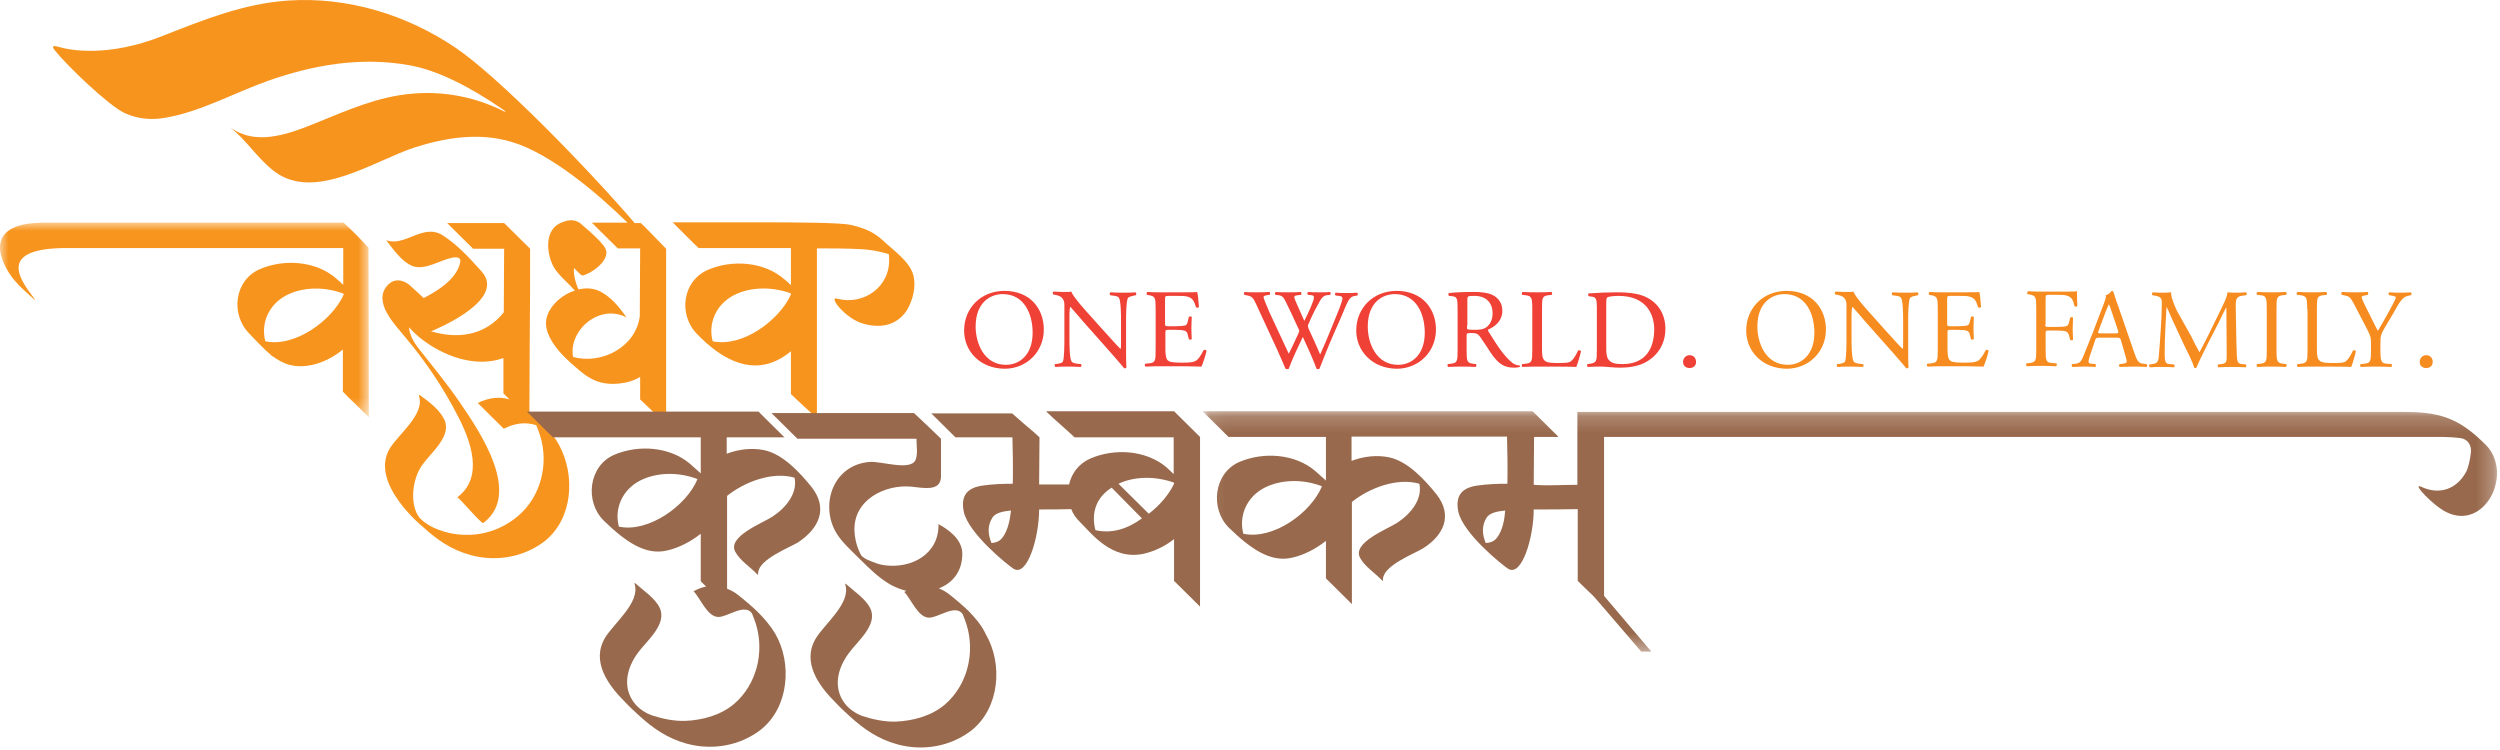
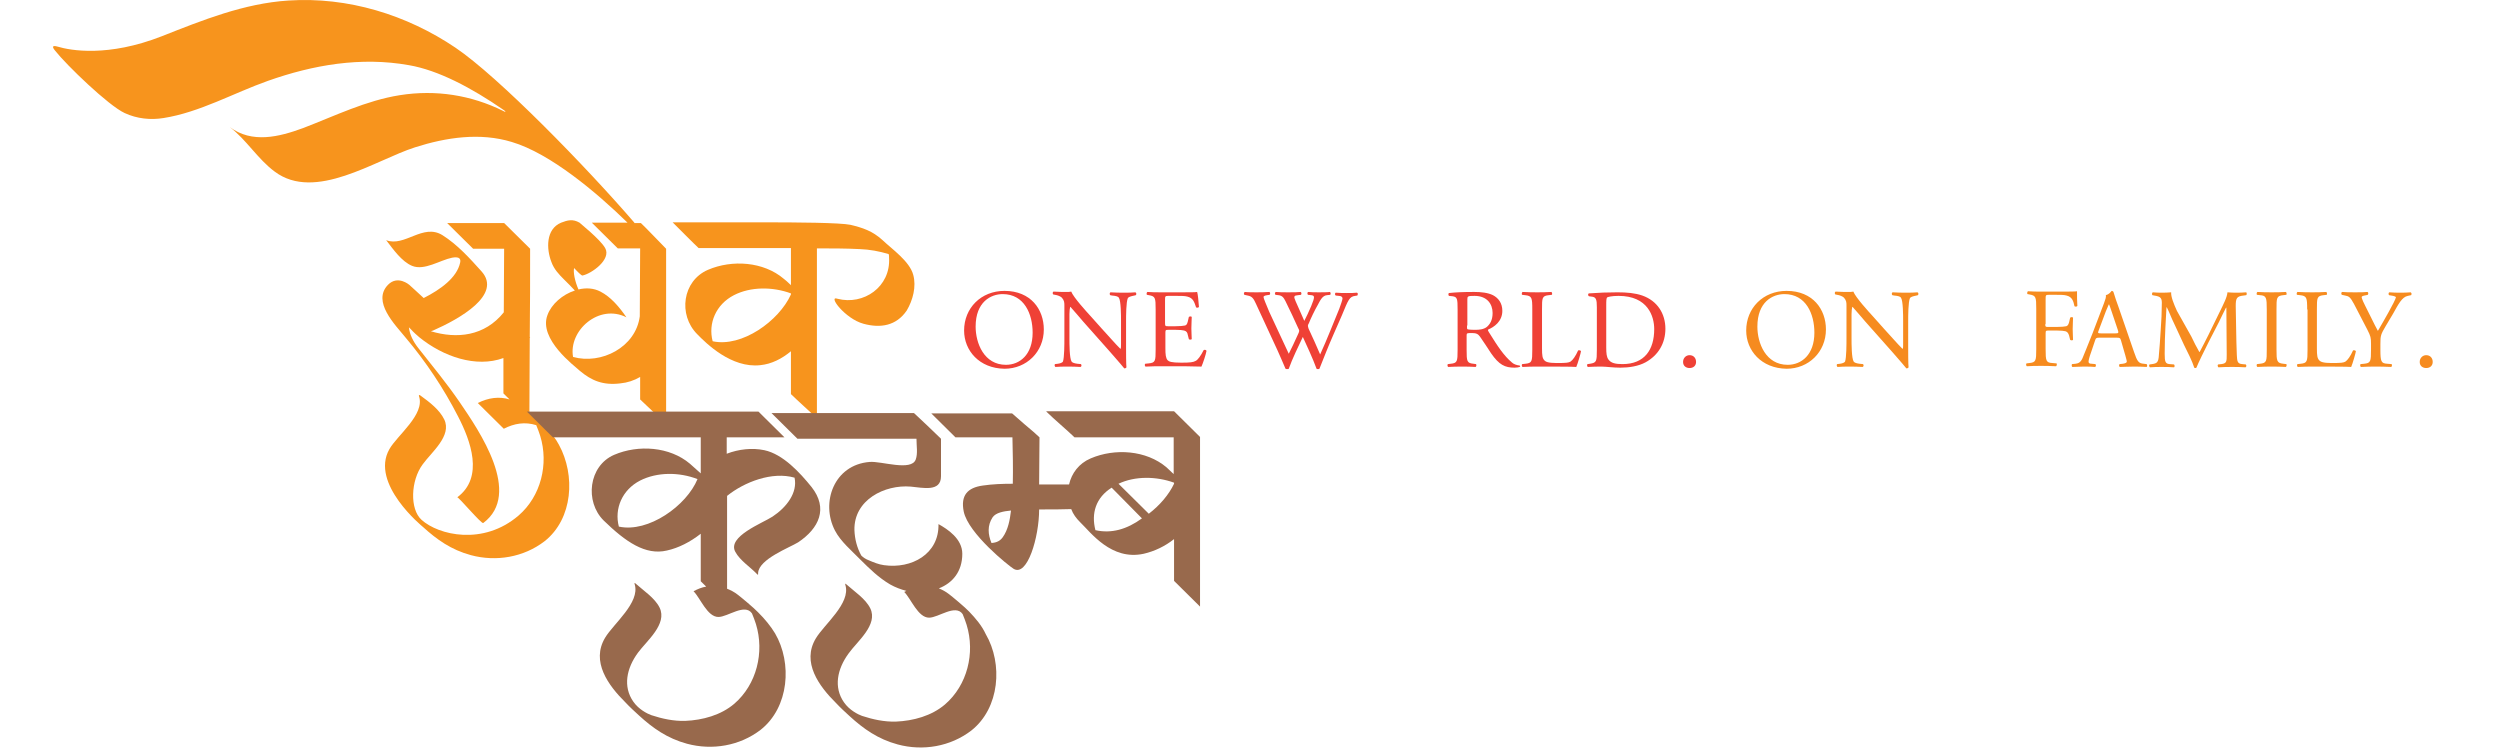
<svg xmlns="http://www.w3.org/2000/svg" xmlns:xlink="http://www.w3.org/1999/xlink" width="150px" height="45px" viewBox="0 0 150 45" version="1.1">
  <title>Group 57</title>
  <desc>Created with Sketch.</desc>
  <defs>
    <polygon id="path-1" points="0 0.012 22.131 0.012 22.131 11.69 0 11.69" />
-     <polygon id="path-3" points="0.075 0.183 77.742 0.183 77.742 14.604 0.075 14.604" />
  </defs>
  <g id="Page-1" stroke="none" stroke-width="1" fill="none" fill-rule="evenodd">
    <g id="Home" transform="translate(-144, -14)">
      <g id="Group-57" transform="translate(144, 14)">
        <path d="M61.958,19.96 C61.958,18.846 61.46,17.646 60.162,17.646 C59.448,17.646 58.538,18.117 58.538,19.596 C58.538,20.582 59.036,21.889 60.357,21.889 C61.179,21.889 61.958,21.289 61.958,19.96 M57.846,19.832 C57.846,18.482 58.863,17.453 60.27,17.453 C61.85,17.453 62.629,18.567 62.629,19.767 C62.629,21.117 61.59,22.125 60.27,22.125 C58.755,22.103 57.846,21.032 57.846,19.832" id="Fill-1" fill="#EF4136" />
        <path d="M67.564,20.86 C67.564,21.053 67.564,21.867 67.586,22.039 C67.564,22.082 67.521,22.103 67.456,22.103 C67.37,21.996 67.175,21.76 66.59,21.096 L65.01,19.317 C64.837,19.103 64.361,18.567 64.231,18.417 L64.209,18.417 C64.188,18.503 64.166,18.653 64.166,18.846 L64.166,20.303 C64.166,20.625 64.166,21.503 64.296,21.696 C64.339,21.76 64.469,21.803 64.642,21.825 L64.859,21.846 C64.902,21.91 64.902,21.975 64.837,22.017 C64.534,21.996 64.296,21.996 64.036,21.996 C63.755,21.996 63.56,21.996 63.322,22.017 C63.279,21.975 63.257,21.889 63.3,21.846 L63.473,21.825 C63.625,21.803 63.733,21.76 63.776,21.696 C63.863,21.46 63.863,20.625 63.863,20.303 L63.863,18.353 C63.863,18.16 63.863,18.032 63.712,17.86 C63.625,17.775 63.452,17.71 63.3,17.689 L63.192,17.667 C63.149,17.625 63.149,17.517 63.214,17.496 C63.495,17.517 63.863,17.517 63.971,17.517 C64.08,17.517 64.188,17.517 64.274,17.496 C64.404,17.839 65.205,18.717 65.443,18.975 L66.093,19.703 C66.569,20.217 66.893,20.603 67.218,20.925 L67.24,20.925 C67.261,20.882 67.261,20.775 67.261,20.646 L67.261,19.253 C67.261,18.932 67.261,18.053 67.131,17.86 C67.088,17.796 66.98,17.753 66.72,17.732 L66.612,17.71 C66.569,17.667 66.569,17.56 66.634,17.539 C66.937,17.56 67.175,17.56 67.435,17.56 C67.738,17.56 67.911,17.56 68.127,17.539 C68.192,17.582 68.192,17.667 68.149,17.71 L68.062,17.732 C67.846,17.775 67.716,17.817 67.673,17.882 C67.564,18.117 67.564,18.953 67.564,19.275 L67.564,20.86 Z" id="Fill-3" fill="#EF4136" />
        <path d="M69.339,18.567 C69.339,17.86 69.318,17.775 68.928,17.71 L68.82,17.689 C68.777,17.667 68.798,17.539 68.841,17.517 C69.123,17.539 69.361,17.539 69.642,17.539 L70.919,17.539 C71.352,17.539 71.764,17.539 71.828,17.517 C71.872,17.625 71.915,18.117 71.937,18.417 C71.915,18.46 71.807,18.482 71.764,18.439 C71.655,18.117 71.59,17.882 71.244,17.796 C71.093,17.753 70.876,17.753 70.595,17.753 L70.097,17.753 C69.902,17.753 69.902,17.775 69.902,18.032 L69.902,19.382 C69.902,19.575 69.924,19.575 70.119,19.575 L70.508,19.575 C70.79,19.575 71.006,19.553 71.093,19.532 C71.179,19.51 71.222,19.467 71.266,19.296 L71.331,19.017 C71.374,18.975 71.482,18.975 71.504,19.017 C71.504,19.189 71.482,19.446 71.482,19.703 C71.482,19.939 71.504,20.196 71.504,20.346 C71.482,20.389 71.352,20.389 71.331,20.346 L71.266,20.089 C71.244,19.96 71.201,19.875 71.049,19.832 C70.963,19.81 70.79,19.789 70.53,19.789 L70.14,19.789 C69.945,19.789 69.924,19.789 69.924,19.96 L69.924,20.903 C69.924,21.267 69.945,21.482 70.054,21.61 C70.14,21.696 70.27,21.76 70.876,21.76 C71.396,21.76 71.59,21.739 71.742,21.653 C71.872,21.589 72.045,21.353 72.218,21.01 C72.261,20.967 72.37,20.989 72.391,21.053 C72.348,21.289 72.175,21.803 72.088,21.996 C71.482,21.975 70.876,21.975 70.27,21.975 L69.664,21.975 C69.383,21.975 69.145,21.975 68.733,21.996 C68.69,21.975 68.668,21.867 68.712,21.825 L68.928,21.803 C69.318,21.76 69.339,21.675 69.339,20.967 L69.339,18.567 Z" id="Fill-5" fill="#EF4136" />
        <path d="M74.664,17.689 C74.621,17.646 74.621,17.56 74.686,17.517 C74.859,17.539 75.183,17.539 75.378,17.539 C75.573,17.539 75.919,17.539 76.157,17.517 C76.222,17.539 76.222,17.625 76.179,17.689 L76.028,17.71 C75.876,17.732 75.811,17.775 75.811,17.817 C75.811,17.903 75.963,18.246 76.157,18.717 C76.547,19.553 76.937,20.389 77.326,21.225 C77.5,20.882 77.673,20.517 77.846,20.132 C77.911,20.003 77.954,19.896 77.954,19.853 C77.954,19.81 77.933,19.767 77.889,19.682 C77.651,19.146 77.391,18.61 77.131,18.075 C77.023,17.86 76.937,17.732 76.699,17.71 L76.526,17.689 C76.482,17.625 76.482,17.56 76.547,17.517 C76.742,17.539 77.002,17.539 77.283,17.539 C77.629,17.539 77.867,17.539 78.041,17.517 C78.084,17.539 78.105,17.625 78.062,17.689 L77.889,17.71 C77.629,17.732 77.608,17.775 77.737,18.075 C77.889,18.396 78.062,18.825 78.257,19.253 C78.387,18.996 78.517,18.739 78.668,18.375 C78.907,17.796 78.885,17.732 78.668,17.71 L78.474,17.689 C78.43,17.625 78.43,17.539 78.495,17.517 C78.668,17.539 78.885,17.539 79.144,17.539 C79.361,17.539 79.642,17.539 79.794,17.517 C79.837,17.539 79.859,17.625 79.815,17.689 L79.621,17.71 C79.339,17.732 79.209,18.032 79.058,18.31 C78.907,18.567 78.625,19.146 78.538,19.382 C78.495,19.446 78.474,19.51 78.474,19.553 C78.474,19.596 78.495,19.639 78.517,19.725 C78.755,20.239 78.993,20.753 79.209,21.267 C79.426,20.796 79.621,20.325 79.815,19.853 C79.945,19.532 80.313,18.632 80.357,18.525 C80.443,18.289 80.551,17.989 80.551,17.903 C80.551,17.817 80.465,17.753 80.335,17.753 L80.14,17.732 C80.075,17.667 80.097,17.603 80.14,17.56 C80.4,17.582 80.573,17.582 80.789,17.582 C81.049,17.582 81.244,17.582 81.417,17.56 C81.482,17.582 81.482,17.667 81.439,17.732 L81.309,17.753 C80.963,17.796 80.898,17.989 80.508,18.932 L80.01,20.067 C79.707,20.753 79.448,21.417 79.166,22.125 C79.144,22.146 79.123,22.146 79.079,22.146 C79.036,22.146 79.015,22.146 78.993,22.125 C78.776,21.525 78.387,20.689 78.17,20.217 C77.933,20.71 77.521,21.567 77.326,22.125 C77.305,22.146 77.283,22.146 77.24,22.146 C77.196,22.146 77.175,22.146 77.131,22.125 C77.023,21.846 76.742,21.246 76.655,21.032 C76.222,20.089 75.789,19.167 75.357,18.225 C75.227,17.946 75.14,17.775 74.859,17.732 L74.664,17.689 Z" id="Fill-7" fill="#EF4136" />
-         <path d="M85.486,19.96 C85.486,18.846 84.989,17.646 83.69,17.646 C82.976,17.646 82.066,18.117 82.066,19.596 C82.066,20.582 82.564,21.889 83.885,21.889 C84.707,21.889 85.486,21.289 85.486,19.96 M81.374,19.832 C81.374,18.482 82.391,17.453 83.798,17.453 C85.378,17.453 86.158,18.567 86.158,19.767 C86.158,21.117 85.118,22.125 83.798,22.125 C82.305,22.103 81.374,21.032 81.374,19.832" id="Fill-9" fill="#EF4136" />
        <path d="M88.019,19.532 C88.019,19.66 88.019,19.725 88.041,19.746 C88.062,19.767 88.17,19.789 88.517,19.789 C88.755,19.789 89.015,19.767 89.209,19.617 C89.383,19.467 89.556,19.232 89.556,18.782 C89.556,18.246 89.231,17.753 88.473,17.753 C88.062,17.753 88.041,17.775 88.041,17.967 L88.041,19.532 L88.019,19.532 Z M87.456,18.567 C87.456,17.925 87.435,17.817 87.153,17.775 L86.937,17.753 C86.893,17.71 86.893,17.603 86.937,17.582 C87.326,17.539 87.781,17.517 88.452,17.517 C88.863,17.517 89.274,17.56 89.577,17.71 C89.902,17.882 90.14,18.182 90.14,18.653 C90.14,19.296 89.621,19.639 89.296,19.767 C89.253,19.81 89.296,19.875 89.339,19.939 C89.88,20.817 90.248,21.353 90.703,21.739 C90.811,21.846 90.984,21.91 91.179,21.932 C91.222,21.953 91.222,21.996 91.179,22.017 C91.114,22.039 91.006,22.06 90.876,22.06 C90.292,22.06 89.945,21.889 89.469,21.203 C89.296,20.946 89.015,20.496 88.798,20.196 C88.69,20.046 88.582,19.982 88.322,19.982 C88.019,19.982 87.997,19.982 87.997,20.132 L87.997,20.989 C87.997,21.696 88.019,21.782 88.409,21.825 L88.56,21.846 C88.603,21.889 88.582,21.996 88.538,22.017 C88.235,21.996 87.997,21.996 87.738,21.996 C87.456,21.996 87.218,21.996 86.893,22.017 C86.85,21.996 86.828,21.889 86.872,21.846 L87.045,21.825 C87.435,21.782 87.456,21.696 87.456,20.989 L87.456,18.567 Z" id="Fill-11" fill="#EF4136" />
        <path d="M91.937,18.567 C91.937,17.86 91.915,17.753 91.504,17.71 L91.331,17.689 C91.287,17.667 91.309,17.539 91.352,17.517 C91.742,17.539 91.958,17.539 92.24,17.539 C92.5,17.539 92.737,17.539 93.084,17.517 C93.127,17.539 93.149,17.667 93.105,17.689 L92.932,17.71 C92.521,17.753 92.521,17.86 92.521,18.567 L92.521,20.903 C92.521,21.332 92.543,21.503 92.673,21.632 C92.737,21.696 92.868,21.782 93.409,21.782 C93.993,21.782 94.123,21.76 94.231,21.696 C94.361,21.61 94.534,21.375 94.685,21.032 C94.729,20.989 94.859,21.032 94.859,21.075 C94.859,21.139 94.664,21.825 94.577,22.017 C94.231,21.996 93.582,21.996 92.889,21.996 L92.24,21.996 C91.958,21.996 91.742,21.996 91.352,22.017 C91.309,21.996 91.287,21.889 91.331,21.846 L91.526,21.825 C91.915,21.782 91.937,21.696 91.937,20.989 L91.937,18.567 Z" id="Fill-13" fill="#EF4136" />
        <path d="M96.374,20.839 C96.374,21.203 96.396,21.417 96.504,21.567 C96.655,21.782 96.915,21.846 97.348,21.846 C98.668,21.846 99.253,20.989 99.253,19.746 C99.253,18.996 98.885,17.753 97.11,17.753 C96.698,17.753 96.482,17.817 96.439,17.839 C96.374,17.882 96.374,18.053 96.374,18.353 L96.374,20.839 Z M95.811,18.439 C95.811,17.967 95.768,17.817 95.486,17.796 L95.335,17.775 C95.27,17.732 95.27,17.625 95.335,17.603 C95.919,17.56 96.46,17.539 97.045,17.539 C97.608,17.539 98.105,17.582 98.538,17.732 C99.447,18.053 99.924,18.825 99.924,19.725 C99.924,20.582 99.512,21.31 98.733,21.739 C98.3,21.975 97.738,22.06 97.218,22.06 C96.785,22.06 96.352,21.996 96.114,21.996 C95.833,21.996 95.595,21.996 95.27,22.017 C95.227,21.996 95.205,21.889 95.248,21.846 L95.4,21.825 C95.79,21.76 95.811,21.696 95.811,20.989 L95.811,18.439 Z" id="Fill-15" fill="#EF4136" />
        <path d="M100.984,21.717 C100.984,21.482 101.158,21.31 101.374,21.31 C101.612,21.31 101.764,21.482 101.764,21.717 C101.764,21.932 101.612,22.082 101.374,22.082 C101.158,22.082 100.984,21.953 100.984,21.717" id="Fill-17" fill="#EF4136" />
        <path d="M108.863,19.96 C108.863,18.846 108.365,17.646 107.066,17.646 C106.352,17.646 105.443,18.117 105.443,19.596 C105.443,20.582 105.941,21.889 107.262,21.889 C108.084,21.889 108.863,21.289 108.863,19.96 M104.772,19.832 C104.772,18.482 105.789,17.453 107.196,17.453 C108.777,17.453 109.556,18.567 109.556,19.767 C109.556,21.117 108.517,22.125 107.196,22.125 C105.681,22.103 104.772,21.032 104.772,19.832" id="Fill-19" fill="#F68B1F" />
        <path d="M114.491,20.86 C114.491,21.053 114.491,21.867 114.513,22.039 C114.491,22.082 114.447,22.103 114.382,22.103 C114.296,21.996 114.101,21.76 113.517,21.096 L111.937,19.317 C111.763,19.103 111.287,18.567 111.158,18.417 L111.136,18.417 C111.114,18.503 111.092,18.653 111.092,18.846 L111.092,20.303 C111.092,20.625 111.092,21.503 111.222,21.696 C111.266,21.76 111.395,21.803 111.569,21.825 L111.785,21.846 C111.828,21.91 111.828,21.975 111.763,22.017 C111.46,21.996 111.222,21.996 110.963,21.996 C110.681,21.996 110.486,21.996 110.248,22.017 C110.205,21.975 110.184,21.889 110.227,21.846 L110.4,21.825 C110.551,21.803 110.66,21.76 110.703,21.696 C110.789,21.46 110.789,20.625 110.789,20.303 L110.789,18.353 C110.789,18.16 110.789,18.032 110.638,17.86 C110.551,17.775 110.378,17.71 110.227,17.689 L110.118,17.667 C110.075,17.625 110.075,17.517 110.14,17.496 C110.421,17.517 110.789,17.517 110.898,17.517 C111.006,17.517 111.114,17.517 111.201,17.496 C111.331,17.839 112.132,18.717 112.37,18.975 L113.019,19.703 C113.495,20.217 113.82,20.603 114.144,20.925 L114.166,20.925 C114.188,20.882 114.188,20.775 114.188,20.646 L114.188,19.253 C114.188,18.932 114.188,18.053 114.058,17.86 C114.015,17.796 113.906,17.753 113.647,17.732 L113.539,17.71 C113.495,17.667 113.495,17.56 113.56,17.539 C113.863,17.56 114.101,17.56 114.361,17.56 C114.642,17.56 114.837,17.56 115.054,17.539 C115.118,17.582 115.118,17.667 115.075,17.71 L114.989,17.732 C114.772,17.775 114.642,17.817 114.599,17.882 C114.491,18.117 114.491,18.953 114.491,19.275 L114.491,20.86 Z" id="Fill-21" fill="#F68B1F" />
-         <path d="M116.266,18.567 C116.266,17.86 116.244,17.775 115.854,17.71 L115.746,17.689 C115.703,17.667 115.725,17.539 115.768,17.517 C116.049,17.539 116.287,17.539 116.569,17.539 L117.846,17.539 C118.279,17.539 118.69,17.539 118.755,17.517 C118.798,17.625 118.841,18.117 118.863,18.417 C118.841,18.46 118.733,18.482 118.69,18.439 C118.582,18.117 118.517,17.882 118.17,17.796 C118.019,17.753 117.802,17.753 117.521,17.753 L117.023,17.753 C116.828,17.753 116.828,17.775 116.828,18.032 L116.828,19.382 C116.828,19.575 116.85,19.575 117.045,19.575 L117.434,19.575 C117.716,19.575 117.932,19.553 118.019,19.532 C118.105,19.51 118.149,19.467 118.192,19.296 L118.257,19.017 C118.3,18.975 118.409,18.975 118.43,19.017 C118.43,19.189 118.409,19.446 118.409,19.703 C118.409,19.939 118.43,20.196 118.43,20.346 C118.409,20.389 118.279,20.389 118.257,20.346 L118.192,20.089 C118.17,19.96 118.127,19.875 117.976,19.832 C117.889,19.81 117.716,19.789 117.456,19.789 L117.067,19.789 C116.872,19.789 116.85,19.789 116.85,19.96 L116.85,20.903 C116.85,21.267 116.872,21.482 116.98,21.61 C117.067,21.696 117.196,21.76 117.802,21.76 C118.322,21.76 118.517,21.739 118.668,21.653 C118.798,21.589 118.971,21.353 119.144,21.01 C119.188,20.967 119.296,20.989 119.318,21.053 C119.274,21.289 119.101,21.803 119.015,21.996 C118.409,21.975 117.802,21.975 117.196,21.975 L116.59,21.975 C116.309,21.975 116.071,21.975 115.66,21.996 C115.616,21.975 115.595,21.867 115.638,21.825 L115.854,21.803 C116.244,21.76 116.266,21.675 116.266,20.967 L116.266,18.567 Z" id="Fill-23" fill="#F68B1F" />
        <path d="M122.716,19.446 C122.716,19.617 122.738,19.617 122.932,19.617 L123.387,19.617 C123.668,19.617 123.885,19.596 123.971,19.575 C124.036,19.553 124.101,19.51 124.145,19.339 L124.209,19.06 C124.253,19.017 124.361,19.017 124.382,19.06 C124.382,19.232 124.361,19.489 124.361,19.746 C124.361,19.982 124.382,20.239 124.382,20.389 C124.361,20.432 124.253,20.432 124.209,20.389 L124.145,20.132 C124.101,20.003 124.058,19.917 123.928,19.875 C123.841,19.853 123.668,19.832 123.408,19.832 L122.954,19.832 C122.759,19.832 122.738,19.832 122.738,20.003 L122.738,20.946 C122.738,21.653 122.759,21.76 123.149,21.782 L123.387,21.803 C123.43,21.825 123.408,21.953 123.365,21.975 C122.954,21.953 122.738,21.953 122.456,21.953 C122.153,21.953 121.937,21.953 121.612,21.975 C121.569,21.953 121.547,21.846 121.59,21.803 L121.764,21.782 C122.153,21.739 122.175,21.653 122.175,20.946 L122.175,18.525 C122.175,17.817 122.153,17.732 121.764,17.667 L121.655,17.646 C121.612,17.625 121.634,17.496 121.677,17.475 C121.958,17.496 122.197,17.496 122.456,17.496 L123.712,17.496 C124.145,17.496 124.534,17.496 124.621,17.475 C124.621,17.775 124.621,18.096 124.642,18.353 C124.621,18.396 124.534,18.417 124.469,18.375 C124.404,18.075 124.339,17.817 123.993,17.732 C123.841,17.689 123.625,17.689 123.344,17.689 L122.932,17.689 C122.737,17.689 122.737,17.71 122.737,17.967 L122.737,19.446 L122.716,19.446 Z" id="Fill-25" fill="#F68B1F" />
        <path d="M125.919,19.832 C125.854,19.982 125.876,20.003 126.071,20.003 L126.915,20.003 C127.11,20.003 127.132,19.982 127.067,19.789 L126.699,18.696 C126.634,18.525 126.59,18.353 126.547,18.267 L126.526,18.267 C126.504,18.31 126.439,18.46 126.352,18.675 L125.919,19.832 Z M127.261,20.432 C127.218,20.282 127.196,20.26 126.98,20.26 L125.963,20.26 C125.789,20.26 125.746,20.282 125.703,20.432 L125.465,21.139 C125.356,21.439 125.313,21.632 125.313,21.696 C125.313,21.782 125.356,21.825 125.508,21.825 L125.725,21.846 C125.768,21.889 125.768,21.996 125.703,22.017 C125.53,21.996 125.313,21.996 124.989,21.996 C124.772,21.996 124.512,22.017 124.339,22.017 C124.296,21.996 124.296,21.889 124.318,21.846 L124.534,21.825 C124.707,21.803 124.837,21.739 124.945,21.503 C125.075,21.203 125.248,20.753 125.551,20.003 L126.244,18.182 C126.33,17.946 126.374,17.817 126.352,17.71 C126.526,17.667 126.634,17.539 126.699,17.453 C126.742,17.453 126.785,17.475 126.807,17.517 C126.893,17.817 127.001,18.117 127.11,18.417 L128.041,21.117 C128.235,21.696 128.322,21.803 128.625,21.825 L128.798,21.846 C128.841,21.889 128.841,21.996 128.798,22.017 C128.517,21.996 128.279,21.996 127.976,21.996 C127.651,21.996 127.391,22.017 127.196,22.017 C127.132,21.996 127.132,21.889 127.175,21.846 L127.369,21.825 C127.521,21.803 127.608,21.76 127.608,21.696 C127.608,21.632 127.564,21.503 127.521,21.332 L127.261,20.432 Z" id="Fill-27" fill="#F68B1F" />
        <path d="M131.482,20.196 C131.634,20.517 131.785,20.817 131.958,21.117 L131.98,21.117 C132.153,20.796 132.326,20.453 132.499,20.11 L133.127,18.825 C133.43,18.203 133.625,17.839 133.647,17.539 C133.885,17.56 134.015,17.56 134.166,17.56 C134.339,17.56 134.556,17.56 134.772,17.539 C134.815,17.56 134.815,17.689 134.772,17.71 L134.621,17.732 C134.188,17.775 134.144,17.903 134.144,18.375 C134.166,19.082 134.166,20.325 134.21,21.31 C134.231,21.653 134.231,21.825 134.534,21.846 L134.751,21.867 C134.794,21.91 134.794,22.017 134.729,22.039 C134.447,22.017 134.166,22.017 133.928,22.017 C133.69,22.017 133.387,22.017 133.105,22.039 C133.062,21.996 133.04,21.91 133.084,21.867 L133.279,21.846 C133.603,21.803 133.603,21.696 133.603,21.267 L133.582,18.46 L133.56,18.46 C133.517,18.525 133.257,19.082 133.127,19.339 L132.521,20.517 C132.218,21.117 131.915,21.739 131.785,22.06 C131.764,22.082 131.742,22.082 131.72,22.082 C131.699,22.082 131.677,22.082 131.655,22.06 C131.547,21.696 131.223,21.053 131.049,20.71 L130.443,19.403 C130.292,19.103 130.162,18.739 130.01,18.439 L129.989,18.439 C129.967,18.846 129.945,19.253 129.924,19.639 C129.902,20.046 129.881,20.646 129.881,21.225 C129.881,21.717 129.924,21.825 130.183,21.846 L130.443,21.867 C130.486,21.91 130.486,22.017 130.443,22.039 C130.205,22.017 129.945,22.017 129.686,22.017 C129.469,22.017 129.231,22.017 128.993,22.039 C128.95,21.996 128.928,21.91 128.971,21.867 L129.123,21.846 C129.404,21.803 129.512,21.76 129.534,21.289 C129.577,20.839 129.599,20.475 129.642,19.81 C129.686,19.253 129.707,18.675 129.707,18.31 C129.729,17.882 129.664,17.796 129.253,17.732 L129.144,17.71 C129.101,17.667 129.123,17.56 129.166,17.539 C129.361,17.56 129.534,17.56 129.707,17.56 C129.859,17.56 130.053,17.56 130.27,17.539 C130.249,17.796 130.422,18.225 130.616,18.653 L131.482,20.196 Z" id="Fill-29" fill="#F68B1F" />
        <path d="M136.006,18.567 C136.006,17.86 135.984,17.732 135.595,17.71 L135.422,17.689 C135.378,17.667 135.4,17.539 135.443,17.517 C135.79,17.539 136.006,17.539 136.309,17.539 C136.59,17.539 136.807,17.539 137.153,17.517 C137.196,17.539 137.218,17.667 137.175,17.689 L137.002,17.71 C136.59,17.753 136.59,17.86 136.59,18.567 L136.59,20.967 C136.59,21.675 136.612,21.782 137.002,21.825 L137.175,21.846 C137.218,21.867 137.196,21.996 137.153,22.017 C136.807,21.996 136.59,21.996 136.309,21.996 C136.028,21.996 135.79,21.996 135.443,22.017 C135.4,21.996 135.378,21.889 135.422,21.846 L135.595,21.825 C136.006,21.782 136.006,21.675 136.006,20.967 L136.006,18.567 Z" id="Fill-31" fill="#F68B1F" />
        <path d="M138.43,18.567 C138.43,17.86 138.408,17.753 137.997,17.71 L137.824,17.689 C137.781,17.667 137.803,17.539 137.846,17.517 C138.235,17.539 138.452,17.539 138.733,17.539 C138.993,17.539 139.231,17.539 139.577,17.517 C139.621,17.539 139.642,17.667 139.599,17.689 L139.426,17.71 C139.014,17.753 139.014,17.86 139.014,18.567 L139.014,20.903 C139.014,21.332 139.036,21.503 139.166,21.632 C139.231,21.696 139.361,21.782 139.902,21.782 C140.487,21.782 140.616,21.76 140.725,21.696 C140.854,21.61 141.028,21.375 141.179,21.032 C141.222,20.989 141.352,21.032 141.352,21.075 C141.352,21.139 141.158,21.825 141.071,22.017 C140.725,21.996 140.075,21.996 139.382,21.996 L138.755,21.996 C138.473,21.996 138.257,21.996 137.867,22.017 C137.824,21.996 137.803,21.889 137.846,21.846 L138.04,21.825 C138.43,21.782 138.452,21.696 138.452,20.989 L138.452,18.567 L138.43,18.567 Z" id="Fill-33" fill="#F68B1F" />
        <path d="M142.824,20.967 C142.824,21.696 142.867,21.803 143.235,21.825 L143.495,21.846 C143.538,21.889 143.517,21.996 143.473,22.017 C143.062,21.996 142.824,21.996 142.543,21.996 C142.261,21.996 142.023,21.996 141.655,22.017 C141.612,21.996 141.59,21.889 141.634,21.846 L141.85,21.825 C142.24,21.782 142.261,21.696 142.261,20.967 L142.261,20.625 C142.261,20.26 142.24,20.175 142.045,19.789 L141.244,18.246 C141.006,17.796 140.919,17.775 140.703,17.732 L140.508,17.689 C140.465,17.646 140.465,17.539 140.53,17.517 C140.746,17.539 140.984,17.539 141.309,17.539 C141.612,17.539 141.872,17.539 142.045,17.517 C142.11,17.539 142.11,17.646 142.067,17.689 L141.98,17.71 C141.742,17.753 141.699,17.775 141.699,17.839 C141.699,17.903 141.872,18.289 141.915,18.353 C142.175,18.846 142.413,19.382 142.673,19.853 C142.889,19.489 143.106,19.103 143.322,18.717 C143.517,18.375 143.755,17.903 143.755,17.839 C143.755,17.796 143.625,17.753 143.473,17.732 L143.343,17.71 C143.3,17.667 143.3,17.56 143.365,17.539 C143.603,17.56 143.798,17.56 144.015,17.56 C144.231,17.56 144.426,17.56 144.642,17.539 C144.707,17.582 144.707,17.667 144.664,17.71 L144.469,17.753 C144.123,17.817 143.906,18.246 143.582,18.825 L143.149,19.553 C142.846,20.067 142.824,20.132 142.824,20.646 L142.824,20.967 Z" id="Fill-35" fill="#F68B1F" />
        <path d="M145.183,21.717 C145.183,21.482 145.357,21.31 145.573,21.31 C145.811,21.31 145.963,21.482 145.963,21.717 C145.963,21.932 145.811,22.082 145.573,22.082 C145.357,22.082 145.183,21.953 145.183,21.717" id="Fill-37" fill="#F68B1F" />
        <g id="Group-41" transform="translate(0, 13.349)">
          <mask id="mask-2" fill="white">
            <use xlink:href="#path-1" />
          </mask>
          <g id="Clip-40" />
-           <path d="M15.919,7.126 C15.638,6.054 16.114,4.919 17.196,4.362 C18.192,3.847 19.534,3.847 20.616,4.276 L20.616,4.34 C19.924,5.883 17.673,7.512 15.919,7.126 M20.616,0.012 L2.629,0.012 C-1.288,0.012 0.118,2.604 0.898,3.504 C1.222,3.89 1.612,4.212 1.958,4.533 C2.131,4.683 2.175,4.704 2.002,4.49 C1.157,3.376 -0.163,1.533 4.015,1.533 L20.595,1.533 L20.595,3.74 C20.4,3.569 20.248,3.419 20.14,3.333 C18.928,2.304 17.045,2.176 15.595,2.797 C14.058,3.462 13.82,5.497 14.945,6.654 C15.4,7.126 15.811,7.576 16.244,7.94 L16.396,8.09 C16.374,8.069 16.352,8.047 16.331,8.004 C16.98,8.497 17.694,8.776 18.755,8.54 C19.404,8.39 20.032,8.069 20.573,7.619 L20.573,10.147 C20.963,10.576 21.547,11.09 22.131,11.69 C22.131,8.304 22.11,2.112 22.11,1.512 C21.655,1.019 21.157,0.504 20.616,0.012" id="Fill-39" fill="#F7941D" mask="url(#mask-2)" />
        </g>
        <path d="M31.764,24.696 C31.764,23.217 31.785,21.739 31.785,20.282 C31.785,20.282 31.785,20.26 31.807,20.26 C31.807,20.26 31.807,20.239 31.785,20.217 C31.807,18.46 31.807,16.682 31.807,14.924 L30.248,13.382 L26.828,13.382 C27.196,13.746 27.976,14.517 28.387,14.924 L30.248,14.924 C30.248,16.189 30.227,17.475 30.227,18.739 C29.08,20.174 27.413,20.346 25.854,19.875 C25.898,19.853 25.941,19.853 25.984,19.832 C27.543,19.146 30.162,17.689 28.885,16.275 C28.192,15.503 27.435,14.667 26.547,14.11 C25.378,13.382 24.274,14.839 23.17,14.41 C23.582,14.946 24.101,15.696 24.729,15.953 C25.465,16.253 26.396,15.61 27.131,15.46 C27.608,15.375 27.651,15.567 27.608,15.76 C27.413,16.66 26.439,17.367 25.422,17.882 C25.227,17.689 24.664,17.196 24.556,17.089 C24.556,17.089 23.863,16.489 23.279,17.089 C22.305,18.096 23.712,19.489 24.339,20.26 C25.551,21.696 26.634,23.325 27.478,24.975 C28.235,26.432 29.058,28.639 27.435,29.839 C27.499,29.796 28.885,31.446 28.993,31.382 C31.352,29.625 28.755,25.853 27.586,24.139 C26.807,23.003 25.941,21.953 25.097,20.882 C24.794,20.496 24.577,20.067 24.534,19.639 C24.577,19.682 24.621,19.725 24.664,19.767 C24.815,19.939 24.989,20.089 25.162,20.239 C26.59,21.396 28.56,22.082 30.205,21.482 L30.205,23.603 C30.27,23.667 30.422,23.817 30.573,23.967 C29.967,23.774 29.296,23.86 28.668,24.182 L30.227,25.725 C30.854,25.403 31.504,25.296 32.175,25.51 C32.261,25.725 32.348,25.939 32.413,26.153 C32.932,27.846 32.456,29.774 31.114,30.932 C28.993,32.753 26.309,32.11 25.292,31.189 C24.577,30.546 24.642,28.832 25.357,27.867 C25.876,27.139 27.131,26.153 26.655,25.167 C26.374,24.589 25.79,24.139 25.227,23.732 C25.14,23.667 25.119,23.71 25.14,23.774 C25.508,24.867 23.841,26.11 23.365,26.946 C22.175,29.024 25.378,31.617 25.378,31.617 C26.201,32.367 27.067,32.989 28.257,33.31 C29.772,33.717 31.417,33.439 32.673,32.475 C34.383,31.125 34.534,28.51 33.538,26.689 C33.192,26.003 32.305,25.167 31.764,24.696" id="Fill-42" fill="#F7941D" />
        <path d="M38.062,13.36 C35.162,9.996 29.902,4.596 27.326,2.86 C24.404,0.889 20.876,-0.204 17.305,0.032 C14.642,0.203 12.153,1.21 9.707,2.175 C6.482,3.439 4.231,3.032 3.452,2.796 C3.149,2.71 3.106,2.796 3.3,3.032 C3.993,3.91 6.504,6.332 7.478,6.782 C8.214,7.125 9.036,7.21 9.815,7.082 C11.98,6.739 14.015,5.582 16.071,4.853 C18.798,3.889 21.655,3.396 24.534,3.91 C26.287,4.21 28.279,5.26 30.205,6.589 C30.378,6.696 30.357,6.76 30.183,6.653 C28.279,5.71 26.157,5.367 23.993,5.71 C21.958,6.032 20.097,6.953 18.192,7.682 C16.742,8.217 15.119,8.625 13.777,7.617 C14.772,8.367 15.465,9.546 16.482,10.296 C18.906,12.117 22.499,9.61 24.902,8.839 C26.785,8.239 28.798,7.939 30.703,8.517 C33.019,9.203 35.811,11.56 37.651,13.36 L35.508,13.36 L37.067,14.903 L38.409,14.903 C38.409,16.253 38.387,17.625 38.387,18.975 C38.149,20.839 36.071,21.889 34.383,21.417 C34.101,19.832 35.941,18.203 37.586,19.039 C37.175,18.439 36.655,17.817 36.028,17.496 C35.616,17.282 35.162,17.26 34.707,17.367 C34.491,16.875 34.383,16.317 34.448,16.082 C34.642,16.296 34.88,16.532 34.945,16.532 C35.486,16.425 36.699,15.567 36.309,14.882 C36.006,14.346 34.751,13.36 34.772,13.36 C34.361,13.125 34.058,13.21 33.668,13.36 C32.738,13.746 32.781,14.946 33.084,15.717 C33.235,16.146 33.538,16.467 33.841,16.767 C34.058,16.982 34.274,17.196 34.491,17.432 C33.755,17.667 33.084,18.246 32.846,18.91 C32.305,20.346 34.469,21.953 34.794,22.253 C35.486,22.832 36.179,23.132 37.218,23.003 C37.651,22.96 38.041,22.832 38.409,22.617 L38.409,23.967 C38.625,24.182 39.599,25.082 39.967,25.446 L39.967,14.925 C39.772,14.732 38.668,13.575 38.452,13.382 L38.062,13.382 L38.062,13.36 Z" id="Fill-44" fill="#F7941D" />
        <path d="M42.759,20.475 C42.478,19.403 42.954,18.267 44.036,17.71 C45.032,17.196 46.352,17.196 47.456,17.603 L47.456,17.667 C46.742,19.253 44.512,20.86 42.759,20.475 M54.794,16.489 C54.577,15.675 53.517,14.946 52.954,14.41 C52.348,13.853 51.742,13.66 51.028,13.489 C50.4,13.36 47.846,13.339 45.725,13.339 L40.357,13.339 C40.53,13.51 41.742,14.732 41.915,14.882 L47.456,14.882 L47.456,17.11 C47.283,16.939 47.11,16.789 47.023,16.725 C45.811,15.696 43.928,15.567 42.478,16.189 C40.941,16.853 40.681,18.889 41.828,20.046 C42.37,20.603 43.885,22.103 45.616,21.91 C46.287,21.846 46.915,21.525 47.456,21.075 L47.456,23.646 C47.802,23.989 48.712,24.803 49.015,25.103 L49.015,18.867 L49.015,18.846 L49.015,18.782 L49.015,14.925 L49.015,14.903 C49.88,14.903 50.725,14.903 51.59,14.946 C52.175,14.967 52.759,15.075 53.322,15.246 C53.344,15.31 53.344,15.375 53.344,15.46 C53.452,17.217 51.807,18.332 50.248,17.925 C49.642,17.71 50.703,19.125 51.807,19.425 C52.824,19.703 53.776,19.553 54.404,18.632 C54.772,18.01 54.989,17.196 54.794,16.489" id="Fill-46" fill="#F7941D" />
        <path d="M68.928,30.825 L67.11,29.025 C68.105,28.553 69.383,28.575 70.443,28.96 L70.443,29.025 C70.14,29.667 69.599,30.31 68.928,30.825 L68.928,30.825 Z M65.725,31.81 C65.465,30.803 65.746,29.86 66.699,29.26 L68.517,31.103 C67.608,31.767 66.677,32.025 65.725,31.81 L65.725,31.81 Z M60.162,32.239 C59.945,32.539 59.664,32.56 59.491,32.582 C59.274,32.067 59.231,31.532 59.556,31.039 C59.75,30.76 60.205,30.675 60.66,30.632 C60.595,31.189 60.486,31.789 60.162,32.239 L60.162,32.239 Z M62.781,24.696 C63.235,25.146 64.101,25.875 64.469,26.239 L70.421,26.239 L70.421,28.446 C70.248,28.275 70.075,28.125 69.989,28.039 C68.776,27.01 66.893,26.882 65.443,27.503 C64.729,27.803 64.296,28.403 64.144,29.067 L62.348,29.067 C62.348,28.103 62.37,27.16 62.37,26.239 C62.24,26.11 61.85,25.767 61.46,25.446 L60.725,24.803 L55.876,24.803 L57.326,26.239 L60.746,26.239 C60.768,27.16 60.789,28.103 60.768,29.025 C60.162,29.025 59.556,29.046 58.971,29.132 C58.041,29.26 57.629,29.732 57.824,30.696 C58.105,32.025 60.53,33.953 60.811,34.125 C61.634,34.639 62.348,32.239 62.348,30.567 C63.17,30.567 63.69,30.567 64.274,30.546 C64.383,30.846 64.577,31.103 64.815,31.339 C65.443,31.939 66.677,33.653 68.625,33.225 C69.274,33.075 69.902,32.775 70.443,32.346 L70.443,34.853 C70.681,35.089 71.655,36.053 72.002,36.396 L72.002,26.217 L70.443,24.675 L62.781,24.675 L62.781,24.696 Z" id="Fill-48" fill="#98694C" />
        <path d="M37.131,31.596 C36.85,30.524 37.326,29.389 38.409,28.832 C39.426,28.317 40.746,28.317 41.85,28.746 C41.201,30.332 38.906,31.982 37.131,31.596 M48.69,29.217 C47.997,28.36 46.98,27.246 45.854,27.01 C45.14,26.86 44.318,26.946 43.603,27.225 L43.603,26.239 L47.067,26.239 C46.417,25.596 46.157,25.339 45.508,24.696 L31.612,24.696 C32.283,25.36 32.499,25.574 33.17,26.239 L42.045,26.239 L42.045,28.403 C41.763,28.146 41.525,27.932 41.396,27.824 C40.183,26.796 38.3,26.667 36.85,27.289 C35.313,27.953 35.075,30.096 36.222,31.232 C37.543,32.518 38.733,33.332 40.01,33.032 C40.703,32.882 41.417,32.518 42.045,32.024 L42.045,34.875 C42.11,34.939 42.24,35.067 42.37,35.196 C42.11,35.239 41.85,35.346 41.612,35.475 C42.023,35.882 42.434,37.018 43.105,37.018 C43.668,37.018 44.686,36.182 45.118,36.803 C45.205,37.018 45.292,37.232 45.357,37.446 C45.876,39.139 45.4,41.067 44.058,42.225 C43.257,42.91 42.153,43.21 41.114,43.253 C40.421,43.274 39.729,43.125 39.08,42.91 C38.841,42.824 38.322,42.567 37.997,42.096 C37.37,41.196 37.586,40.103 38.279,39.16 C38.798,38.453 40.054,37.446 39.577,36.46 C39.296,35.882 38.603,35.432 38.149,35.024 C38.062,34.939 38.062,34.982 38.084,35.067 C38.409,36.16 36.807,37.424 36.309,38.26 C35.443,39.696 36.504,41.132 37.521,42.139 C37.759,42.396 38.105,42.717 38.344,42.932 C39.166,43.682 40.032,44.303 41.222,44.625 C42.738,45.032 44.383,44.753 45.638,43.789 C47.348,42.439 47.543,39.782 46.504,38.003 C46.244,37.574 45.898,37.146 45.486,36.739 C45.27,36.503 44.447,35.817 44.274,35.689 C44.058,35.518 43.841,35.41 43.625,35.324 L43.625,29.753 C44.664,28.917 46.331,28.274 47.673,28.66 C47.867,29.56 47.196,30.439 46.352,30.996 C45.768,31.382 43.603,32.196 44.123,33.118 C44.404,33.632 45.01,34.018 45.4,34.424 C45.508,34.553 45.486,34.446 45.486,34.382 C45.53,33.546 47.37,32.86 47.889,32.539 C49.144,31.703 49.707,30.503 48.69,29.217" id="Fill-50" fill="#98694C" />
        <g id="Group-54" transform="translate(72.078, 24.492)">
          <mask id="mask-4" fill="white">
            <use xlink:href="#path-3" />
          </mask>
          <g id="Clip-53" />
          <path d="M17.759,7.747 C17.543,8.047 17.261,8.069 17.067,8.09 C16.85,7.576 16.807,7.04 17.132,6.547 C17.326,6.269 17.781,6.183 18.235,6.14 C18.192,6.697 18.084,7.297 17.759,7.747 M2.521,7.533 C2.24,6.461 2.716,5.326 3.798,4.769 C4.815,4.254 6.136,4.254 7.24,4.683 C6.59,6.269 4.317,7.919 2.521,7.533 M77.132,2.261 C75.638,0.761 74.556,0.226 72.283,0.226 L23.473,0.226 L22.564,0.226 L22.564,4.619 C22.543,4.597 22.521,4.597 22.521,4.597 C21.655,4.597 20.811,4.662 19.945,4.597 C19.945,3.654 19.967,2.626 19.967,1.726 L21.439,1.726 L19.88,0.183 L0.075,0.183 C0.27,0.376 1.417,1.511 1.634,1.726 L7.478,1.726 L7.478,4.34 C7.196,4.083 6.958,3.869 6.829,3.761 C5.616,2.733 3.733,2.604 2.283,3.226 C0.746,3.89 0.508,6.033 1.655,7.169 C2.975,8.455 4.166,9.269 5.443,8.969 C6.136,8.819 6.85,8.455 7.478,7.961 L7.478,10.211 C7.737,10.469 8.711,11.433 9.036,11.754 L9.036,5.626 C10.075,4.79 11.742,4.147 13.084,4.533 C13.279,5.433 12.608,6.312 11.764,6.869 C11.179,7.254 9.015,8.069 9.534,8.99 C9.816,9.504 10.422,9.89 10.811,10.297 C10.919,10.426 10.898,10.319 10.898,10.254 C10.941,9.419 12.781,8.733 13.3,8.412 C14.534,7.64 15.119,6.44 14.101,5.154 C13.408,4.297 12.391,3.183 11.266,2.947 C10.551,2.797 9.729,2.883 9.015,3.162 L9.015,1.705 L18.343,1.705 C18.365,2.647 18.387,3.59 18.365,4.533 C17.759,4.533 17.153,4.555 16.569,4.64 C15.638,4.769 15.227,5.24 15.421,6.205 C15.703,7.533 18.127,9.461 18.409,9.633 C19.231,10.147 19.945,7.747 19.945,6.076 C20.833,6.076 21.698,6.076 22.586,6.055 L22.586,10.361 C22.803,10.576 23.171,10.94 23.517,11.261 C23.668,11.412 25.486,13.555 26.395,14.604 L27.001,14.604 L24.166,11.261 L24.166,1.726 L24.556,1.726 L73.517,1.726 C74.209,1.726 74.837,1.705 75.53,1.79 C76.136,1.876 76.201,2.412 76.179,2.626 C76.136,3.055 76.027,3.547 75.898,3.805 C75.335,4.854 74.296,5.24 73.171,4.705 C72.608,4.469 73.95,5.883 74.729,6.247 C76.98,7.34 78.712,4.019 77.132,2.261" id="Fill-52" fill="#98694C" mask="url(#mask-4)" />
        </g>
        <path d="M51.439,33.117 C51.352,33.032 51.331,33.01 51.439,33.117 M58.149,36.696 C57.932,36.46 57.11,35.774 56.937,35.646 C56.742,35.496 56.547,35.389 56.331,35.303 C57.153,34.982 57.738,34.296 57.738,33.225 C57.738,32.325 56.85,31.746 56.309,31.446 C56.352,33.246 54.686,34.146 53.041,33.91 C52.716,33.867 52.413,33.739 52.11,33.61 C51.937,33.546 51.785,33.439 51.677,33.332 C51.417,32.86 51.287,32.346 51.266,31.81 C51.222,29.989 53.084,29.067 54.642,29.196 C55.357,29.26 56.46,29.539 56.46,28.575 L56.46,26.325 C56.071,25.939 55.162,25.082 54.837,24.782 L46.287,24.782 C46.569,25.06 47.435,25.917 47.846,26.325 L54.989,26.325 C54.989,26.774 55.075,27.203 54.945,27.567 C54.686,28.296 52.867,27.653 52.175,27.717 C50.032,27.889 49.231,30.16 50.097,31.832 C50.443,32.496 51.093,33.032 51.612,33.567 C52.175,34.125 52.716,34.66 53.409,35.067 C53.712,35.239 54.058,35.367 54.383,35.453 C54.339,35.475 54.296,35.496 54.253,35.517 C54.664,35.925 55.075,37.06 55.746,37.06 C56.309,37.06 57.326,36.225 57.759,36.846 C57.846,37.06 57.932,37.274 57.997,37.489 C58.517,39.182 58.041,41.11 56.699,42.267 C55.898,42.953 54.794,43.253 53.755,43.296 C53.062,43.317 52.37,43.167 51.72,42.953 C51.482,42.867 50.963,42.61 50.638,42.139 C50.01,41.239 50.227,40.146 50.919,39.203 C51.439,38.475 52.694,37.489 52.218,36.503 C51.937,35.925 51.244,35.475 50.789,35.067 C50.703,34.982 50.703,35.024 50.725,35.11 C51.049,36.203 49.447,37.467 48.95,38.303 C48.084,39.739 49.144,41.175 50.162,42.182 C50.4,42.439 50.746,42.76 50.984,42.975 C51.807,43.725 52.673,44.346 53.863,44.667 C55.378,45.075 57.023,44.796 58.279,43.832 C59.989,42.482 60.183,39.825 59.144,38.046 C58.906,37.532 58.538,37.103 58.149,36.696" id="Fill-55" fill="#98694C" />
      </g>
    </g>
  </g>
</svg>